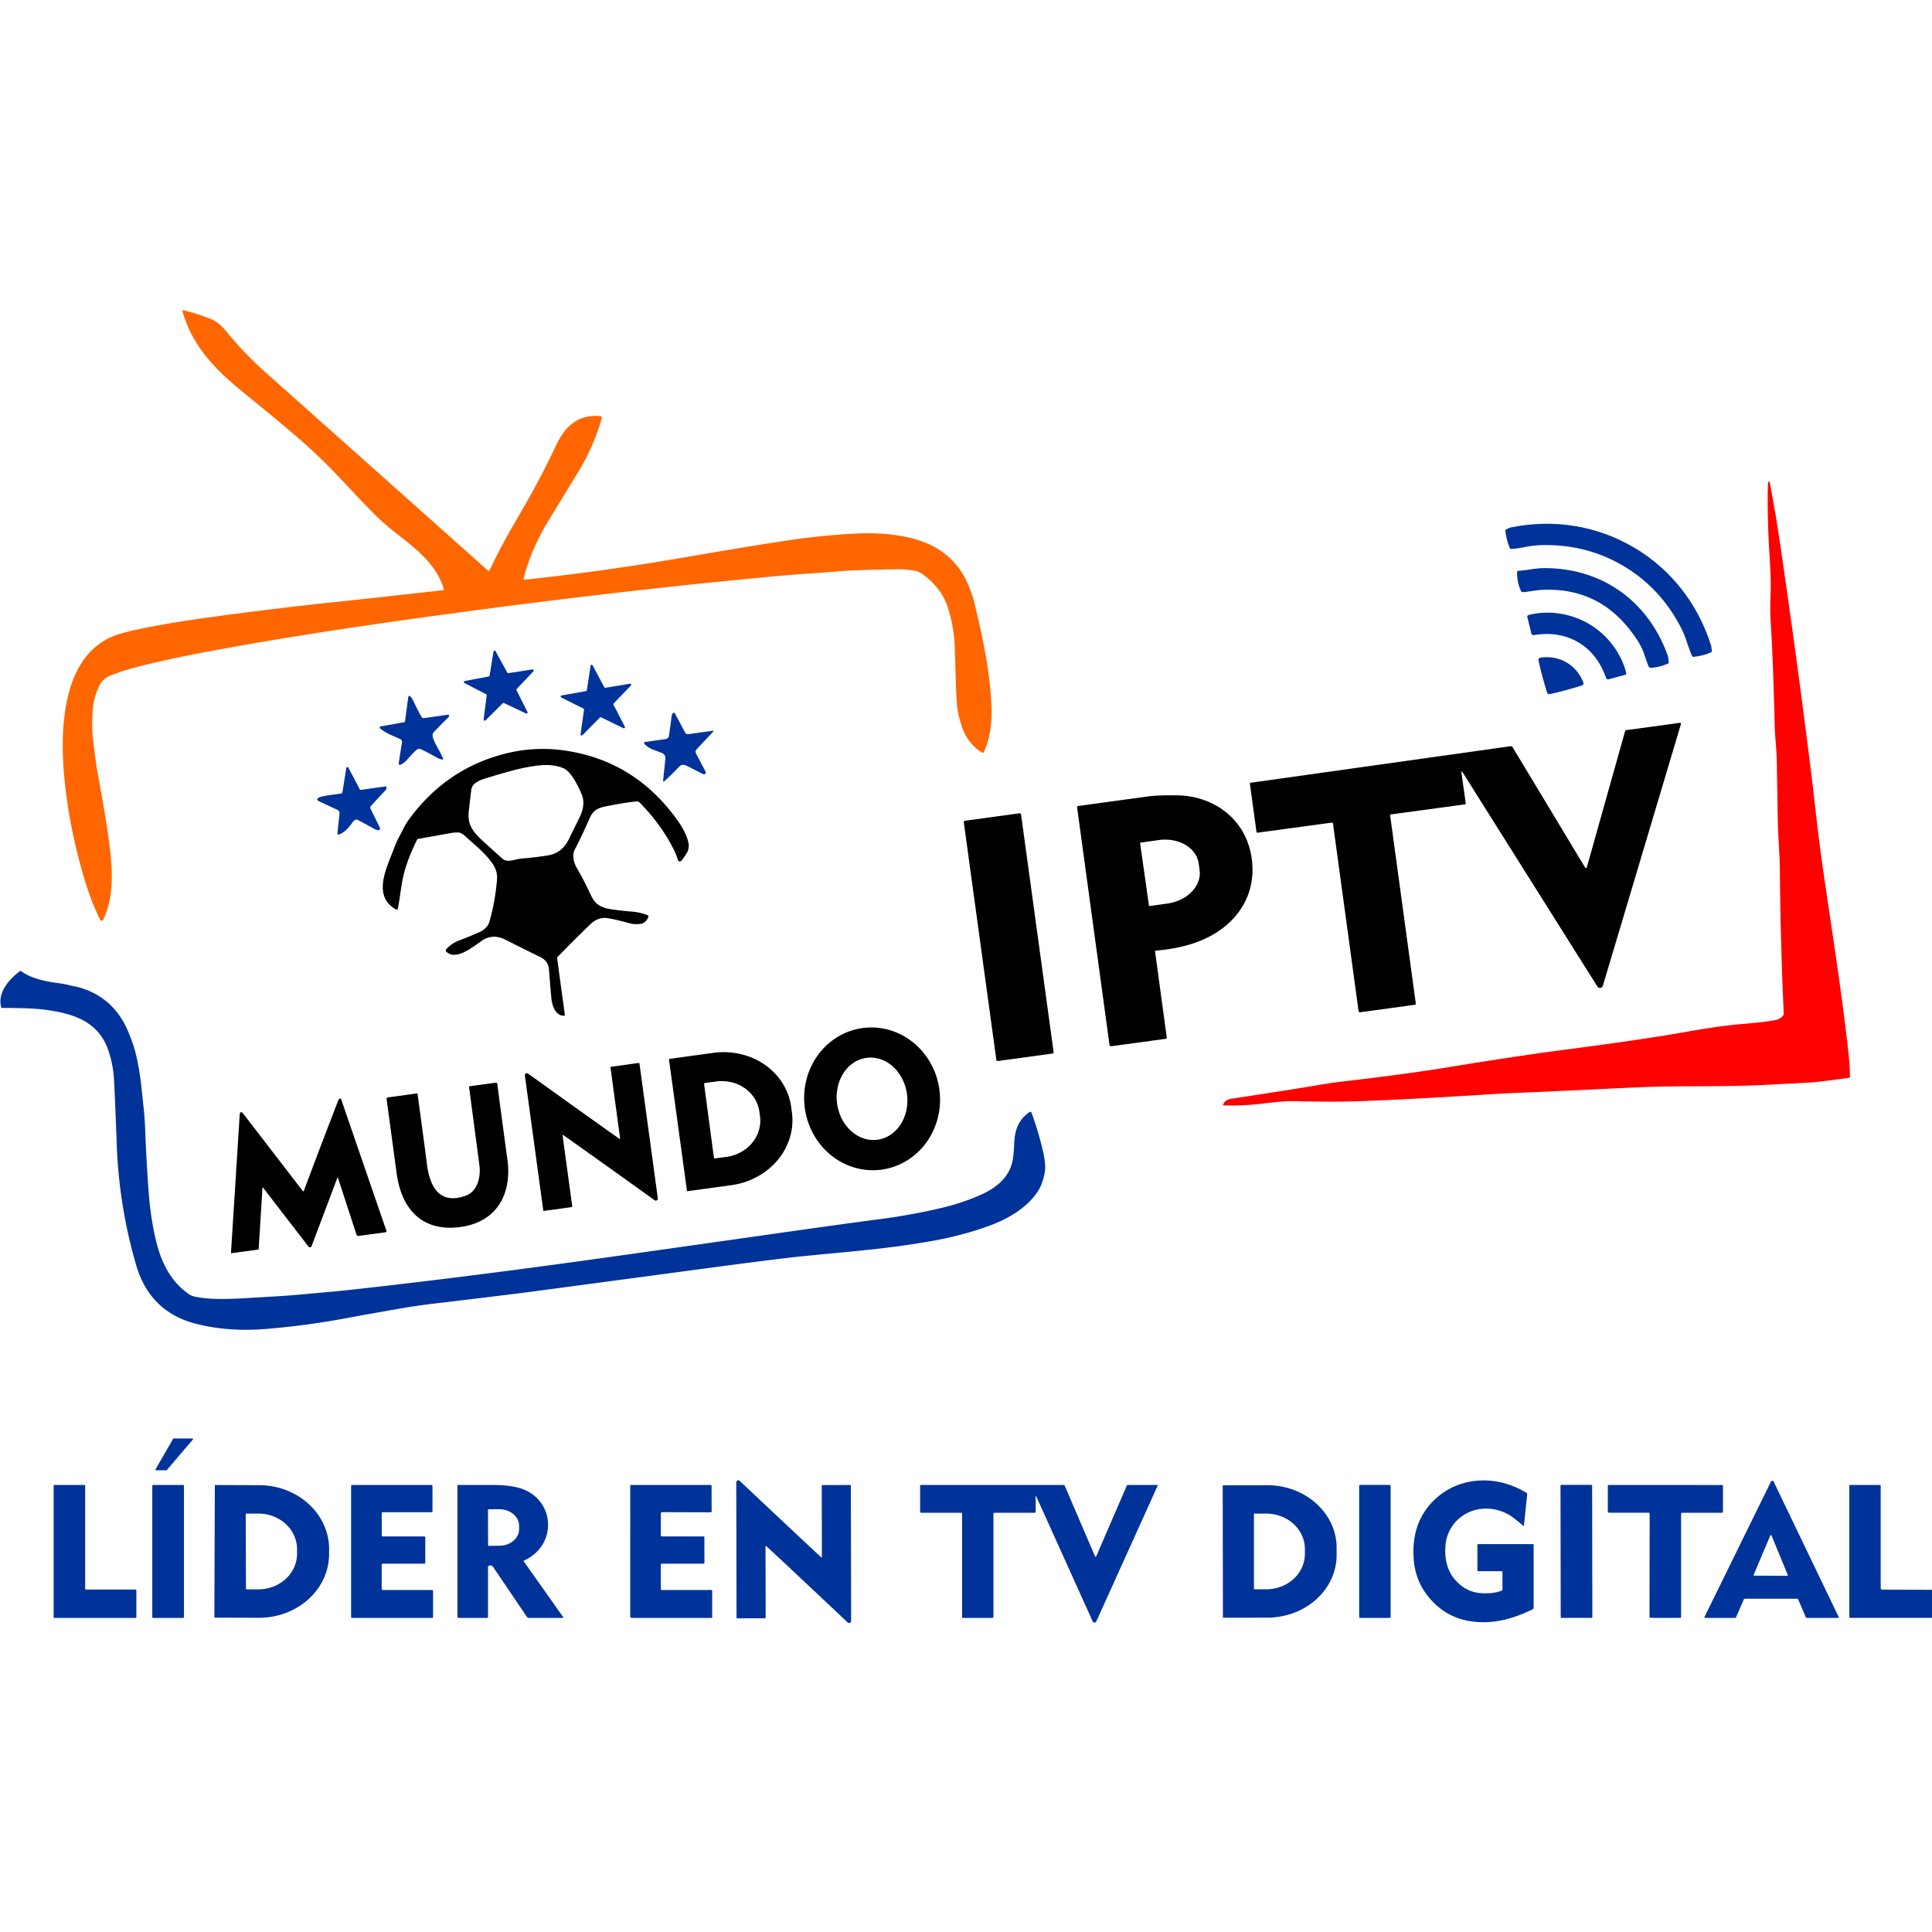
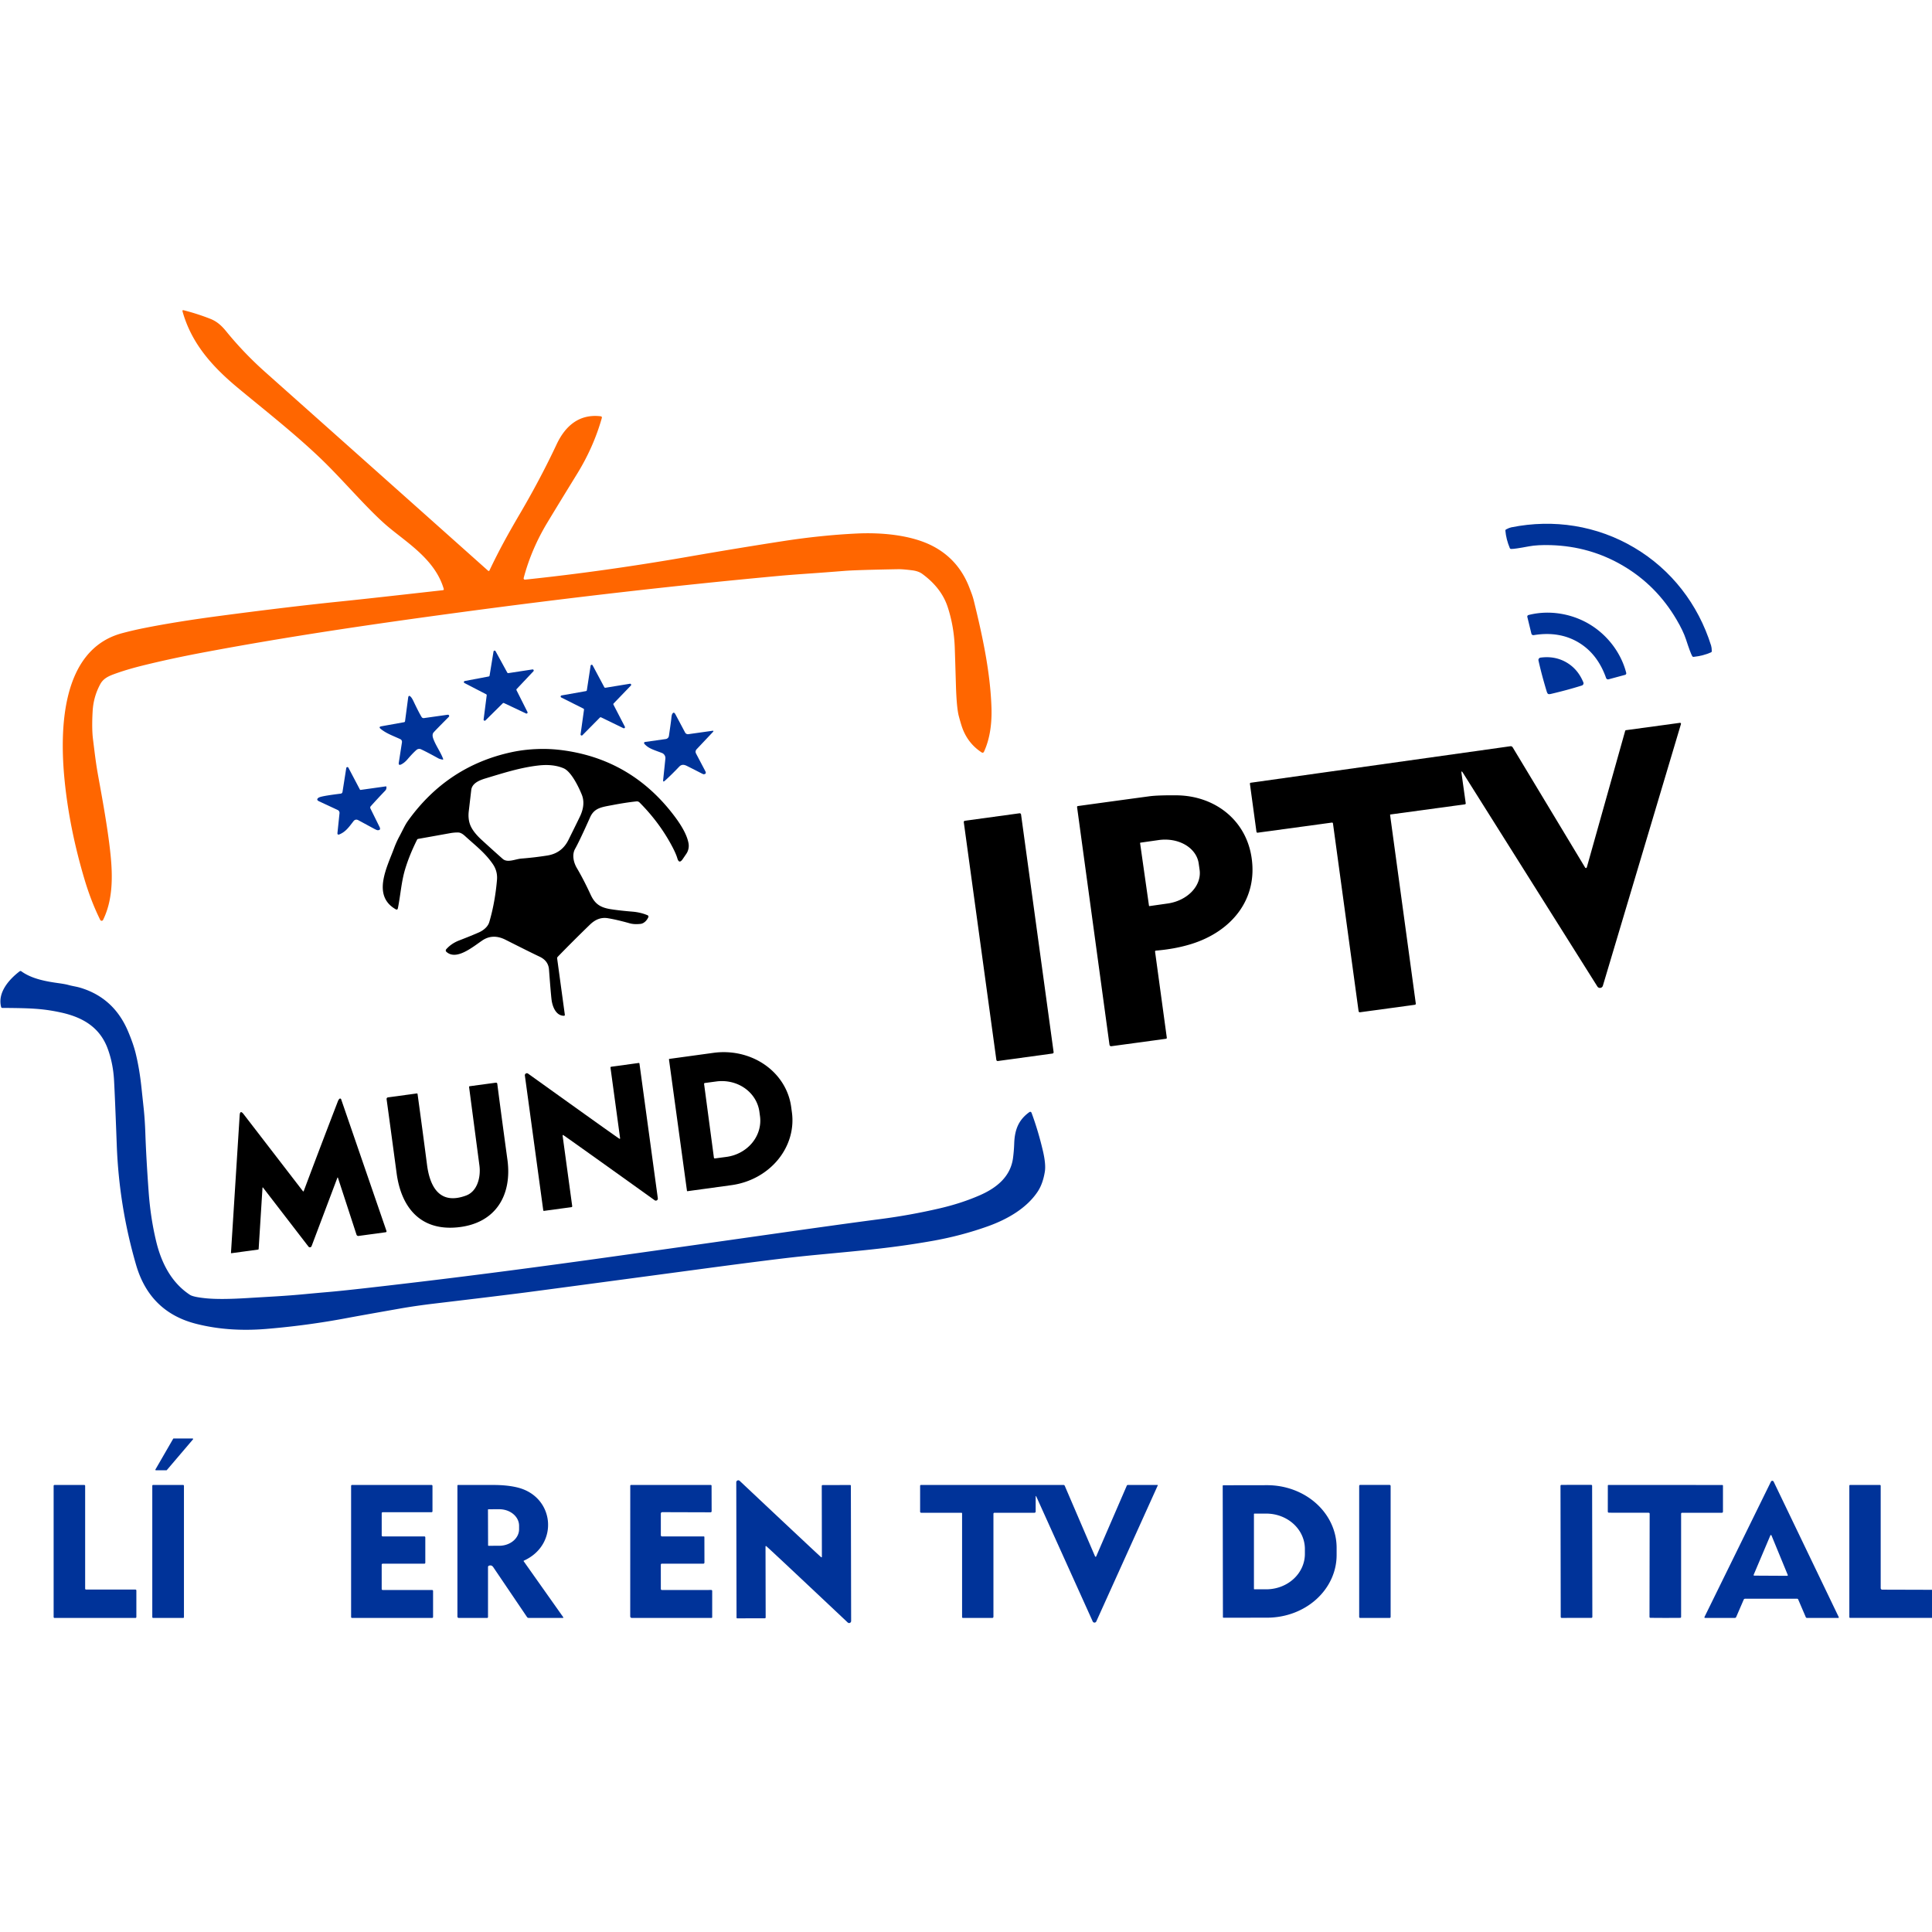
<svg xmlns="http://www.w3.org/2000/svg" viewBox="0.00 0.00 1080.00 1080.00" version="1.1">
  <path d="M 272.88 319.07   A 0.46 0.46 0.0 0 0 273.60 318.92   C 278.93 307.71 283.65 299.09 290.95 286.65   Q 302.14 267.55 311.14 248.42   C 315.89 238.29 323.61 231.29 335.68 232.69   Q 336.67 232.80 336.40 233.75   Q 331.80 249.95 322.61 264.88   Q 311.31 283.24 305.84 292.34   Q 296.95 307.15 292.74 323.12   A 0.72 0.72 0.0 0 0 293.51 324.02   Q 337.75 319.38 384.30 311.29   Q 413.16 306.27 438.19 302.42   Q 459.08 299.21 478.74 298.25   C 492.53 297.57 509.41 298.99 521.49 305.30   Q 535.94 312.86 541.94 328.63   C 542.99 331.39 543.70 333.08 544.35 335.70   C 549.31 355.83 553.58 375.79 554.24 395.60   C 554.50 403.49 553.63 412.54 550.02 420.29   A 0.84 0.84 0.0 0 1 548.81 420.64   Q 541.41 415.85 538.16 407.50   Q 537.31 405.30 536.00 400.40   Q 534.74 395.70 534.36 382.74   Q 533.93 368.10 533.72 362.01   Q 533.29 350.09 529.76 339.31   Q 526.27 328.65 515.54 320.80   Q 513.45 319.27 510.06 318.83   Q 504.69 318.14 502.03 318.19   Q 478.41 318.61 471.93 319.14   Q 461.44 319.98 453.99 320.50   Q 441.80 321.34 436.05 321.87   Q 349.22 329.88 255.35 342.55   C 205.80 349.24 160.59 355.92 114.53 364.56   Q 95.64 368.10 79.77 372.04   Q 70.62 374.30 63.62 376.89   C 60.66 377.99 57.77 379.30 56.08 382.40   Q 52.26 389.41 51.79 397.50   Q 51.23 407.27 51.99 413.27   C 52.83 419.95 53.43 425.43 54.55 431.88   C 56.05 440.46 60.13 461.40 61.79 477.72   C 63.08 490.36 63.02 503.24 57.62 514.24   A 0.89 0.89 0.0 0 1 56.03 514.24   Q 50.94 503.97 47.24 491.57   Q 38.83 463.36 36.12 436.31   C 33.37 408.78 33.79 363.21 68.22 353.97   Q 74.23 352.36 80.34 351.14   Q 98.32 347.54 122.35 344.36   Q 161.77 339.13 191.23 336.13   Q 191.70 336.08 198.73 335.34   Q 209.64 334.19 247.63 329.92   A 0.52 0.52 0.0 0 0 248.07 329.25   C 243.08 312.08 226.12 302.59 215.30 293.04   C 204.35 283.37 191.26 267.83 179.42 256.47   C 164.48 242.12 146.39 228.02 132.72 216.62   C 118.51 204.77 107.03 191.91 102.05 174.12   Q 101.80 173.21 102.71 173.44   Q 110.36 175.39 117.56 178.22   C 121.18 179.64 123.79 181.94 126.46 185.23   Q 136.35 197.39 148.36 208.08   Q 222.59 274.18 272.88 319.07   Z" fill="#ff6600" />
-   <path d="M 996.65 567.84   A 2.08 2.03 -27.2 0 0 997.12 566.43   Q 995.32 527.15 994.96 487.11   C 994.87 477.17 993.93 467.34 993.77 457.45   Q 993.51 441.40 993.23 425.35   C 993.12 418.58 992.20 411.86 992.05 405.11   Q 991.20 368.67 989.80 347.31   Q 989.40 341.14 989.78 331.69   C 990.16 322.00 989.02 309.59 988.66 301.09   Q 987.92 284.12 988.27 271.50   Q 988.31 270.27 988.34 270.18   Q 988.97 267.96 989.41 270.31   Q 992.55 286.86 994.91 302.79   Q 1004.08 364.91 1012.60 433.22   Q 1013.30 438.77 1014.90 453.08   Q 1017.10 472.68 1020.31 494.49   C 1025.11 527.06 1030.11 558.89 1033.48 590.26   Q 1034.05 595.55 1034.12 601.94   Q 1034.13 602.45 1033.62 602.52   Q 1016.14 604.92 1011.25 605.18   Q 1000.48 605.74 986.98 606.44   C 962.83 607.67 938.99 606.79 915.51 607.83   C 895.78 608.69 872.66 609.92 850.09 610.83   Q 840.80 611.21 833.49 611.67   Q 785.73 614.71 758.20 615.62   Q 744.53 616.06 722.81 615.55   Q 717.80 615.43 706.33 616.84   C 698.37 617.82 691.76 618.12 684.10 617.89   A 0.42 0.42 0.0 0 1 683.74 617.28   Q 685.06 614.71 688.26 614.23   Q 722.73 608.99 734.02 607.04   Q 744.05 605.31 750.75 604.54   Q 785.40 600.56 811.53 596.28   Q 848.84 590.17 875.26 586.73   Q 918.65 581.07 941.47 577.00   Q 961.40 573.45 973.99 572.42   C 981.10 571.83 987.88 571.11 992.24 570.28   Q 995.09 569.74 996.65 567.84   Z" fill="#ff0000" />
  <path d="M 913.52 306.11   C 934.34 318.42 949.29 337.83 956.51 360.87   Q 956.88 362.07 956.90 363.95   Q 956.91 364.48 956.43 364.69   Q 952.04 366.63 946.77 367.19   Q 946.24 367.24 945.97 366.79   Q 945.00 365.17 942.45 357.35   Q 940.92 352.68 937.16 346.30   Q 925.98 327.30 907.46 316.35   Q 888.95 305.39 866.92 304.73   Q 859.52 304.51 854.69 305.41   Q 846.60 306.94 844.72 306.87   Q 844.19 306.85 843.98 306.36   Q 841.94 301.47 841.52 296.69   Q 841.48 296.17 841.95 295.92   Q 843.60 295.04 844.84 294.78   C 868.50 290.02 892.71 293.79 913.52 306.11   Z" fill="#003399" />
-   <path d="M 921.46 372.27   Q 921.00 371.18 918.71 364.56   Q 917.17 360.09 912.02 353.25   Q 893.17 328.18 861.92 329.75   C 858.15 329.93 854.69 330.81 851.30 331.03   A 1.03 1.02 -14.7 0 1 850.30 330.45   Q 847.88 325.36 848.10 319.68   A 0.58 0.57 -1.1 0 1 848.63 319.13   C 853.46 318.79 858.20 317.63 862.87 317.59   C 895.26 317.32 921.33 335.85 932.27 366.45   Q 932.57 367.28 932.83 370.27   Q 932.87 370.75 932.43 370.94   Q 927.84 372.92 923.20 373.33   Q 921.94 373.43 921.46 372.27   Z" fill="#003399" />
  <path d="M 888.35 348.84   C 898.30 354.73 906.15 364.70 909.07 376.15   A 0.91 0.90 75.5 0 1 908.43 377.25   L 899.20 379.74   A 1.15 1.14 -17.2 0 1 897.82 379.02   Q 893.04 365.43 882.30 359.07   Q 871.55 352.71 857.34 355.05   A 1.15 1.14 78.5 0 1 856.05 354.18   L 853.79 344.89   A 0.91 0.90 -14.2 0 1 854.44 343.80   C 865.89 340.86 878.41 342.95 888.35 348.84   Z" fill="#003399" />
  <path d="M 284.18 376.28   L 297.65 374.22   A 0.61 0.61 0.0 0 1 298.19 375.24   L 288.84 385.15   A 0.61 0.61 0.0 0 0 288.74 385.85   L 294.86 398.02   A 0.61 0.61 0.0 0 1 294.06 398.84   L 281.74 393.02   A 0.61 0.61 0.0 0 0 281.05 393.14   L 271.37 402.72   A 0.61 0.61 0.0 0 1 270.34 402.21   L 272.07 388.70   A 0.61 0.61 0.0 0 0 271.74 388.08   L 259.64 381.83   A 0.61 0.61 0.0 0 1 259.80 380.69   L 273.19 378.16   A 0.61 0.61 0.0 0 0 273.68 377.66   L 275.88 364.21   A 0.61 0.61 0.0 0 1 277.02 364.02   L 283.56 375.97   A 0.61 0.61 0.0 0 0 284.18 376.28   Z" fill="#003399" />
  <path d="M 875.58 370.25   Q 882.02 373.96 885.10 381.43   A 1.33 1.33 0.0 0 1 884.27 383.21   Q 876.26 385.73 867.03 387.89   Q 865.86 388.17 865.41 387.91   Q 864.96 387.65 864.61 386.49   Q 861.85 377.43 860.02 369.23   A 1.33 1.33 0.0 0 1 861.14 367.62   Q 869.14 366.54 875.58 370.25   Z" fill="#003399" />
  <path d="M 338.44 384.46   L 352.11 382.22   A 0.61 0.61 0.0 0 1 352.65 383.25   L 343.04 393.22   A 0.61 0.61 0.0 0 0 342.94 393.93   L 349.30 406.23   A 0.61 0.61 0.0 0 1 348.49 407.06   L 336.03 401.01   A 0.61 0.61 0.0 0 0 335.33 401.13   L 325.59 410.98   A 0.61 0.61 0.0 0 1 324.55 410.46   L 326.46 396.74   A 0.61 0.61 0.0 0 0 326.13 396.11   L 313.75 389.90   A 0.61 0.61 0.0 0 1 313.92 388.75   L 327.56 386.33   A 0.61 0.61 0.0 0 0 328.06 385.82   L 330.15 372.12   A 0.61 0.61 0.0 0 1 331.29 371.93   L 337.81 384.15   A 0.61 0.61 0.0 0 0 338.44 384.46   Z" fill="#003399" />
  <path d="M 225.88 403.72   A 0.65 0.65 0.0 0 0 226.42 403.16   L 228.15 390.10   Q 228.44 387.94 230.02 390.01   Q 230.51 390.66 231.20 392.11   Q 234.10 398.23 235.68 400.81   A 1.30 1.30 0.0 0 0 236.96 401.42   L 250.30 399.54   A 0.70 0.70 0.0 0 1 250.89 400.72   Q 243.83 407.80 242.42 409.39   Q 241.32 410.63 242.28 413.13   C 243.81 417.14 246.32 420.44 247.70 424.18   Q 247.89 424.71 247.34 424.61   Q 245.75 424.32 244.97 423.88   Q 238.53 420.32 235.36 418.86   A 2.38 2.37 -52.8 0 0 232.82 419.21   Q 230.80 420.94 227.76 424.49   Q 226.14 426.38 224.31 427.30   Q 222.64 428.13 222.93 426.29   L 224.68 415.10   Q 224.91 413.69 223.60 413.10   C 219.08 411.07 215.87 409.92 212.84 407.48   Q 211.41 406.32 213.23 405.99   L 225.88 403.72   Z" fill="#003399" />
  <path d="M 384.05 428.19   C 382.47 427.41 381.06 427.12 379.62 428.63   Q 375.13 433.35 371.62 436.48   Q 370.56 437.43 370.71 436.01   L 371.95 424.09   A 3.07 3.06 -76.6 0 0 370.00 420.91   C 365.62 419.21 362.54 418.49 360.19 415.78   A 0.62 0.62 0.0 0 1 360.58 414.76   L 372.17 413.13   A 2.08 2.08 0.0 0 0 373.93 411.38   Q 375.11 403.37 375.28 401.59   Q 375.44 399.81 375.71 399.27   Q 376.60 397.49 377.60 399.37   L 382.98 409.49   A 1.79 1.78 71.8 0 0 384.79 410.41   L 398.14 408.53   Q 399.29 408.37 398.49 409.22   L 389.48 418.77   Q 388.40 419.92 389.14 421.32   L 394.26 431.05   Q 395.14 432.74 393.28 432.81   Q 393.13 432.81 391.98 432.22   Q 386.50 429.41 384.05 428.19   Z" fill="#003399" />
  <path d="M 817.81 432.05   Q 816.72 430.32 817.01 432.35   L 819.35 449.03   A 0.53 0.52 -8.7 0 1 818.90 449.63   L 777.34 455.29   Q 777.03 455.34 777.08 455.64   L 791.44 560.99   A 0.62 0.61 -8.5 0 1 790.92 561.68   L 760.26 565.86   A 0.72 0.71 -7.3 0 1 759.46 565.25   L 745.15 460.38   Q 745.07 459.75 744.45 459.84   L 703.04 465.48   A 0.60 0.59 -7.8 0 1 702.37 464.98   L 698.71 438.13   A 0.50 0.50 0.0 0 1 699.14 437.56   L 844.30 417.15   A 1.31 1.30 -19.2 0 1 845.60 417.77   L 886.10 484.98   A 0.52 0.52 0.0 0 0 887.04 484.85   L 908.49 408.55   A 0.52 0.51 3.5 0 1 908.91 408.18   L 939.07 404.07   A 0.54 0.54 0.0 0 1 939.66 404.76   L 896.01 551.05   A 1.70 1.70 0.0 0 1 892.95 551.47   L 817.81 432.05   Z" fill="#000000" />
  <path d="M 233.74 468.95   A 0.84 0.81 -80.9 0 0 233.15 469.39   Q 228.80 478.12 226.45 485.95   C 224.33 493.02 223.90 500.46 222.43 507.67   Q 222.19 508.86 221.14 508.25   C 207.88 500.60 216.33 484.85 220.27 474.20   Q 221.58 470.66 223.29 467.50   C 225.08 464.19 226.36 461.21 228.02 458.90   Q 250.00 428.23 285.99 420.47   Q 294.19 418.70 303.38 418.66   Q 311.50 418.62 320.63 420.39   Q 355.47 427.16 377.52 456.90   Q 383.83 465.42 384.90 471.45   A 8.00 7.97 57.4 0 1 383.62 477.34   L 381.64 480.24   Q 379.63 483.18 378.63 479.77   Q 377.75 476.77 374.84 471.50   Q 367.97 459.09 357.50 448.58   A 2.09 2.07 64.5 0 0 355.82 447.98   Q 349.96 448.59 342.54 450.01   C 336.35 451.19 332.25 451.56 329.87 456.88   Q 324.05 469.92 321.48 474.52   C 319.67 477.75 320.56 482.04 322.51 485.32   Q 326.21 491.58 330.17 500.13   C 332.61 505.41 335.63 507.34 341.56 508.27   Q 346.42 509.03 353.49 509.61   C 356.61 509.86 359.57 510.59 362.01 511.64   A 0.81 0.80 23.3 0 1 362.43 512.69   C 361.72 514.37 360.07 516.24 358.05 516.46   Q 354.51 516.84 352.03 516.14   Q 344.80 514.10 339.76 513.28   C 335.96 512.67 332.73 514.02 329.78 516.88   Q 320.35 526.01 311.80 534.83   Q 311.38 535.26 311.46 535.86   L 315.74 567.20   Q 315.82 567.83 315.18 567.82   C 310.80 567.78 308.87 562.77 308.36 559.11   Q 307.95 556.09 306.89 541.97   Q 306.52 537.08 301.65 534.79   Q 296.47 532.35 282.63 525.35   Q 275.47 521.73 269.54 525.77   C 264.00 529.55 255.00 537.09 249.51 532.05   A 1.01 1.00 42.3 0 1 249.44 530.65   Q 252.31 527.39 256.71 525.70   Q 263.67 523.01 267.71 521.22   C 269.97 520.22 272.68 518.24 273.50 515.48   C 275.88 507.50 277.20 499.15 277.82 491.82   Q 278.23 486.96 275.42 482.92   C 271.02 476.60 266.11 472.97 259.90 467.30   Q 257.84 465.41 256.16 465.37   Q 253.98 465.32 251.49 465.77   Q 239.82 467.88 233.74 468.95   Z   M 305.90 478.25   Q 314.08 476.97 317.76 469.53   Q 323.96 457.02 324.49 455.81   C 326.20 451.92 326.72 447.94 325.24 444.26   C 323.63 440.25 319.41 431.34 315.09 429.49   Q 309.19 426.97 300.94 427.92   C 290.86 429.07 281.40 432.11 271.37 435.14   C 267.52 436.30 263.82 438.03 263.42 441.70   Q 263.33 442.53 262.05 453.41   Q 261.46 458.43 263.29 462.14   Q 265.03 465.64 269.22 469.48   Q 276.20 475.87 281.02 480.12   C 283.70 482.48 288.08 480.21 291.51 479.94   Q 298.73 479.38 305.90 478.25   Z" fill="#000000" />
  <path d="M 201.63 441.56   L 215.67 439.59   Q 215.97 439.55 216.01 439.84   Q 216.17 441.11 215.34 441.98   Q 210.99 446.51 207.25 450.69   A 1.14 1.12 53.1 0 0 207.08 451.96   L 212.18 462.30   Q 213.11 464.18 211.00 464.08   Q 210.65 464.06 209.40 463.41   Q 208.46 462.92 200.36 458.53   Q 198.69 457.62 197.54 459.13   C 194.89 462.59 193.16 464.98 189.83 466.39   Q 188.49 466.96 188.65 465.52   L 189.79 454.59   A 1.79 1.78 15.6 0 0 188.77 452.79   L 178.40 447.96   Q 176.52 447.08 178.00 445.98   Q 178.45 445.64 179.72 445.33   Q 182.50 444.64 190.47 443.65   A 1.14 1.13 -89.0 0 0 191.46 442.69   L 193.56 429.35   A 0.64 0.64 0.0 0 1 194.76 429.15   L 201.17 441.33   A 0.45 0.44 71.2 0 0 201.63 441.56   Z" fill="#003399" />
  <path d="M 646.16 531.40   A 0.51 0.51 0.0 0 0 645.69 531.98   L 652.24 580.01   Q 652.32 580.61 651.73 580.69   L 621.41 584.82   Q 620.34 584.97 620.19 583.90   L 602.10 451.24   Q 602.02 450.66 602.60 450.58   Q 622.53 447.83 642.56 445.12   Q 647.19 444.50 657.75 444.59   C 678.56 444.79 696.19 457.85 699.56 478.90   C 703.41 502.96 688.13 520.76 666.14 527.65   Q 657.05 530.50 646.16 531.40   Z   M 637.32 471.33   L 642.29 506.30   A 0.25 0.25 0.0 0 0 642.57 506.51   L 652.75 505.06   A 20.31 16.10 -8.1 0 0 670.59 486.26   L 670.08 482.68   A 20.31 16.10 -8.1 0 0 647.71 469.60   L 637.53 471.05   A 0.25 0.25 0.0 0 0 637.32 471.33   Z" fill="#000000" />
  <rect rx="0.70" height="135.56" width="32.30" transform="translate(563.87,523.87) rotate(-7.8)" y="-67.78" x="-16.15" fill="#000000" />
  <path d="M 106.18 723.82   Q 108.02 725.03 115.01 725.74   Q 123.00 726.56 137.99 725.64   C 151.23 724.83 159.40 724.49 170.82 723.39   Q 176.30 722.87 184.00 722.20   Q 196.32 721.13 235.25 716.48   Q 282.27 710.88 342.01 702.51   C 418.38 691.81 459.95 685.66 492.44 681.43   Q 508.87 679.29 525.24 675.49   Q 537.56 672.63 547.88 668.09   C 557.00 664.07 564.92 657.83 566.29 647.29   Q 566.81 643.27 566.95 639.25   C 567.20 631.83 569.19 626.21 575.27 621.79   Q 576.27 621.07 576.70 622.22   Q 580.44 632.39 583.01 643.41   Q 584.73 650.84 584.08 654.91   Q 582.99 661.72 580.07 666.12   C 573.78 675.61 562.81 681.69 552.45 685.42   Q 537.20 690.90 520.52 693.80   C 499.28 697.51 484.10 698.85 457.47 701.37   Q 446.66 702.40 437.58 703.49   Q 419.33 705.70 390.99 709.51   Q 302.29 721.40 294.00 722.47   Q 280.28 724.25 242.87 728.70   Q 232.23 729.96 223.09 731.58   Q 199.75 735.70 194.26 736.74   Q 172.06 740.95 148.96 742.87   Q 127.74 744.64 109.60 740.01   Q 83.74 733.41 76.08 707.10   Q 66.54 674.34 65.27 640.09   Q 64.27 613.15 63.75 603.86   Q 63.22 594.34 60.17 586.12   C 55.70 574.07 45.98 568.59 34.06 565.99   C 23.63 563.71 16.44 563.54 1.31 563.43   Q 0.77 563.43 0.63 562.90   C -1.45 554.89 4.96 547.56 10.99 542.96   A 0.79 0.77 43.8 0 1 11.91 542.95   C 17.94 547.33 26.23 548.70 33.20 549.66   Q 36.54 550.13 38.26 550.61   C 40.50 551.24 42.67 551.48 44.99 552.18   Q 63.63 557.82 71.53 576.39   Q 74.53 583.43 75.88 588.97   Q 77.96 597.52 79.03 607.52   Q 80.36 619.98 80.42 620.54   Q 81.02 626.63 81.25 633.55   Q 81.72 647.19 83.08 666.04   Q 84.14 680.86 87.32 694.00   C 90.16 705.76 95.69 716.95 106.18 723.82   Z" fill="#003399" />
-   <path d="M 492.099 653.925   A 39.93 37.97 83.4 0 1 449.792 618.624   A 39.93 37.97 83.4 0 1 482.921 574.595   A 39.93 37.97 83.4 0 1 525.228 609.896   A 39.93 37.97 83.4 0 1 492.099 653.925   Z   M 490.484 637.122   A 23.09 19.71 82.5 0 0 507.011 611.657   A 23.09 19.71 82.5 0 0 484.456 591.337   A 23.09 19.71 82.5 0 0 467.929 616.803   A 23.09 19.71 82.5 0 0 490.484 637.122   Z" fill="#000000" />
  <path d="M 373.96 592.22   A 0.26 0.26 0.0 0 1 374.18 591.93   L 398.81 588.55   A 38.96 35.77 -7.8 0 1 442.26 618.71   L 442.68 621.78   A 38.96 35.77 -7.8 0 1 408.94 662.50   L 384.31 665.88   A 0.26 0.26 0.0 0 1 384.02 665.66   L 373.96 592.22   Z   M 393.59 605.95   L 399.08 647.15   A 0.49 0.49 0.0 0 0 399.63 647.57   L 406.09 646.71   A 21.60 20.03 -7.6 0 0 424.85 624.00   L 424.52 621.54   A 21.60 20.03 -7.6 0 0 400.46 604.54   L 394.01 605.40   A 0.49 0.49 0.0 0 0 393.59 605.95   Z" fill="#000000" />
  <path d="M 325.91 642.32   Q 316.82 635.83 315.06 634.65   Q 314.41 634.21 314.52 634.98   L 319.87 674.25   A 0.48 0.47 82.3 0 1 319.46 674.79   L 304.11 676.89   A 0.38 0.38 0.0 0 1 303.68 676.56   L 293.41 601.23   A 1.13 1.13 0.0 0 1 295.19 600.16   Q 321.42 618.96 335.22 628.80   Q 344.31 635.27 346.08 636.45   Q 346.73 636.89 346.62 636.12   L 341.27 596.85   A 0.48 0.47 82.3 0 1 341.68 596.31   L 357.03 594.21   A 0.38 0.38 0.0 0 1 357.46 594.54   L 367.73 669.87   A 1.13 1.13 0.0 0 1 365.95 670.94   Q 339.72 652.14 325.91 642.32   Z" fill="#000000" />
  <path d="M 277.06 605.24   Q 277.90 605.12 278.00 605.96   Q 279.96 621.27 283.65 648.26   C 286.36 668.08 277.14 683.99 255.74 686.09   C 234.96 688.13 224.27 674.92 221.71 655.83   Q 217.76 626.41 216.11 614.44   A 0.89 0.88 -8.0 0 1 216.87 613.44   L 233.00 611.24   A 0.37 0.37 0.0 0 1 233.42 611.56   Q 236.23 631.97 238.71 651.13   C 240.30 663.39 245.77 673.79 260.55 668.31   C 266.90 665.96 268.85 657.91 268.00 651.51   Q 267.75 649.63 262.22 607.67   Q 262.17 607.27 262.57 607.21   L 277.06 605.24   Z" fill="#000000" />
  <path d="M 188.56 658.48   L 174.18 696.59   A 1.01 1.01 0.0 0 1 172.43 696.85   L 147.10 663.96   Q 146.77 663.53 146.73 664.07   L 144.59 698.16   Q 144.57 698.48 144.25 698.52   L 129.36 700.55   A 0.22 0.21 87.8 0 1 129.12 700.32   L 133.97 623.54   Q 134.17 620.22 136.20 622.85   L 169.36 665.91   A 0.25 0.24 -53.5 0 0 169.78 665.84   Q 178.29 643.12 188.88 615.62   Q 189.23 614.72 189.74 614.25   A 0.59 0.59 0.0 0 1 190.70 614.49   L 216.05 688.15   A 0.52 0.51 -13.8 0 1 215.63 688.83   L 200.43 690.90   A 1.05 1.04 -12.9 0 1 199.29 690.19   L 188.95 658.49   Q 188.77 657.94 188.56 658.48   Z" fill="#000000" />
  <path d="M 93.02 821.90   L 87.17 821.90   A 0.31 0.31 0.0 0 1 86.90 821.43   L 96.81 804.27   A 0.31 0.31 0.0 0 1 97.08 804.12   L 107.64 804.12   A 0.31 0.31 0.0 0 1 107.87 804.63   L 93.25 821.79   A 0.31 0.31 0.0 0 1 93.02 821.90   Z" fill="#003399" />
-   <path d="M 839.22 878.30   L 826.46 878.30   A 0.59 0.59 0.0 0 1 825.87 877.71   L 825.87 863.58   A 0.43 0.42 0.0 0 1 826.30 863.16   L 856.98 863.16   A 0.33 0.32 0.0 0 1 857.31 863.48   L 857.31 898.76   Q 857.31 899.33 856.79 899.59   Q 843.37 906.24 831.56 906.77   Q 810.02 907.73 797.71 891.62   Q 790.71 882.46 790.16 870.00   Q 789.22 848.92 803.89 836.61   C 817.92 824.83 838.10 825.02 853.33 834.54   Q 853.77 834.81 853.71 835.32   L 851.90 852.76   Q 851.85 853.24 851.48 852.92   Q 848.65 850.49 846.35 848.70   C 841.18 844.70 834.52 842.72 828.00 843.47   C 817.36 844.70 808.95 852.98 808.05 863.82   C 807.36 872.16 809.26 879.66 815.53 885.29   Q 821.22 890.41 828.80 890.62   C 832.39 890.73 836.25 890.54 839.55 889.14   A 0.54 0.54 0.0 0 0 839.88 888.64   L 839.88 878.96   Q 839.88 878.30 839.22 878.30   Z" fill="#003399" />
  <path d="M 438.21 873.44   Q 430.09 865.85 428.51 864.45   Q 427.93 863.93 427.93 864.71   L 428.01 904.15   A 0.47 0.47 0.0 0 1 427.53 904.63   L 412.11 904.66   A 0.38 0.38 0.0 0 1 411.73 904.28   L 411.58 828.62   A 1.13 1.13 0.0 0 1 413.48 827.80   Q 436.86 849.82 449.18 861.34   Q 457.28 868.94 458.86 870.34   Q 459.45 870.86 459.44 870.08   L 459.37 830.64   A 0.47 0.47 0.0 0 1 459.84 830.17   L 475.26 830.13   A 0.38 0.38 0.0 0 1 475.64 830.51   L 475.79 906.17   A 1.13 1.13 0.0 0 1 473.89 906.99   Q 450.51 884.97 438.21 873.44   Z" fill="#003399" />
  <path d="M 1005.20 894.10   Q 1005.02 893.70 1004.59 893.70   L 975.55 893.70   Q 974.96 893.70 974.73 894.23   L 970.53 903.94   A 0.83 0.82 -77.7 0 1 969.78 904.43   L 953.32 904.43   Q 952.56 904.43 952.89 903.75   L 989.97 828.24   A 0.84 0.84 0.0 0 1 991.48 828.25   L 1027.83 903.89   Q 1028.09 904.43 1027.49 904.43   L 1010.14 904.43   Q 1009.63 904.43 1009.43 903.96   L 1005.20 894.10   Z   M 980.31 880.32   A 0.34 0.34 0.0 0 0 980.62 880.79   L 999.06 880.89   A 0.34 0.34 0.0 0 0 999.37 880.42   L 990.27 858.31   A 0.34 0.34 0.0 0 0 989.64 858.31   L 980.31 880.32   Z" fill="#003399" />
  <path d="M 76.23 889.09   L 76.23 903.94   A 0.51 0.51 0.0 0 1 75.72 904.45   L 30.49 904.45   A 0.51 0.51 0.0 0 1 29.98 903.94   L 29.98 830.61   A 0.51 0.51 0.0 0 1 30.49 830.10   L 47.09 830.10   A 0.51 0.51 0.0 0 1 47.60 830.61   L 47.60 888.07   A 0.51 0.51 0.0 0 0 48.11 888.58   L 75.72 888.58   A 0.51 0.51 0.0 0 1 76.23 889.09   Z" fill="#003399" />
  <rect rx="0.42" height="74.34" width="17.70" y="830.10" x="85.13" fill="#003399" />
-   <path d="M 120.09 830.36   A 0.23 0.23 0.0 0 1 120.32 830.13   L 144.91 830.22   A 39.20 35.69 0.2 0 1 183.98 866.04   L 183.97 868.80   A 39.20 35.69 0.2 0 1 144.65 904.35   L 120.06 904.27   A 0.23 0.23 0.0 0 1 119.83 904.04   L 120.09 830.36   Z   M 137.36 846.45   L 137.50 888.15   A 0.32 0.32 0.0 0 0 137.82 888.47   L 144.55 888.45   A 21.57 19.89 -0.2 0 0 166.05 868.48   L 166.05 865.92   A 21.57 19.89 -0.2 0 0 144.41 846.11   L 137.68 846.13   A 0.32 0.32 0.0 0 0 137.36 846.45   Z" fill="#003399" />
  <path d="M 213.91 888.82   L 241.55 888.82   A 0.54 0.54 0.0 0 1 242.09 889.36   L 242.09 903.91   A 0.54 0.54 0.0 0 1 241.55 904.45   L 196.81 904.45   A 0.54 0.54 0.0 0 1 196.27 903.91   L 196.27 830.63   A 0.54 0.54 0.0 0 1 196.81 830.09   L 241.22 830.09   A 0.54 0.54 0.0 0 1 241.76 830.63   L 241.76 844.81   A 0.54 0.54 0.0 0 1 241.22 845.35   L 213.92 845.35   A 0.54 0.54 0.0 0 0 213.38 845.89   L 213.38 858.32   A 0.54 0.54 0.0 0 0 213.92 858.86   L 237.21 858.86   A 0.54 0.54 0.0 0 1 237.75 859.40   L 237.75 873.58   A 0.54 0.54 0.0 0 1 237.21 874.12   L 213.91 874.12   A 0.54 0.54 0.0 0 0 213.37 874.66   L 213.37 888.28   A 0.54 0.54 0.0 0 0 213.91 888.82   Z" fill="#003399" />
  <path d="M 292.83 872.42   A 0.22 0.22 0.0 0 0 292.74 872.75   L 314.79 903.93   Q 315.14 904.43 314.53 904.43   L 295.54 904.43   A 1.14 1.13 72.7 0 1 294.60 903.93   Q 284.67 889.25 275.73 876.05   Q 274.79 874.67 273.30 875.25   Q 272.80 875.45 272.80 875.98   L 272.80 903.93   A 0.51 0.51 0.0 0 1 272.29 904.44   L 256.44 904.44   A 0.74 0.74 0.0 0 1 255.70 903.70   L 255.70 830.47   A 0.36 0.36 0.0 0 1 256.06 830.11   Q 263.37 830.08 276.00 830.11   Q 283.54 830.13 289.10 831.47   C 310.20 836.52 312.62 863.50 292.83 872.42   Z   M 272.78 843.94   L 272.84 863.86   A 0.25 0.25 0.0 0 0 273.10 864.11   L 279.14 864.09   A 11.07 9.24 -0.2 0 0 290.17 854.81   L 290.17 852.87   A 11.07 9.24 -0.2 0 0 279.06 843.67   L 273.02 843.69   A 0.25 0.25 0.0 0 0 272.78 843.94   Z" fill="#003399" />
  <path d="M 370.03 874.11   Q 369.39 874.11 369.40 874.75   L 369.41 888.20   A 0.64 0.64 0.0 0 0 370.05 888.84   L 397.60 888.81   A 0.52 0.52 0.0 0 1 398.12 889.33   L 398.12 904.06   A 0.40 0.39 0.0 0 1 397.72 904.45   L 353.19 904.44   A 0.89 0.88 0.3 0 1 352.30 903.55   L 352.32 830.54   A 0.44 0.44 0.0 0 1 352.76 830.10   L 397.31 830.10   A 0.46 0.46 0.0 0 1 397.77 830.56   L 397.81 844.79   A 0.60 0.60 0.0 0 1 397.21 845.39   L 370.20 845.31   A 0.80 0.79 -90.0 0 0 369.41 846.11   L 369.41 858.21   A 0.67 0.67 0.0 0 0 370.08 858.88   L 393.39 858.86   A 0.37 0.37 0.0 0 1 393.76 859.23   L 393.79 873.49   A 0.64 0.63 0.0 0 1 393.15 874.12   L 370.03 874.11   Z" fill="#003399" />
  <path d="M 578.95 836.79   L 578.95 844.97   A 0.67 0.66 90.0 0 1 578.29 845.64   L 555.91 845.64   A 0.57 0.57 0.0 0 0 555.34 846.21   L 555.34 903.80   A 0.64 0.64 0.0 0 1 554.70 904.44   L 538.27 904.44   A 0.46 0.46 0.0 0 1 537.81 903.98   L 537.81 845.98   A 0.34 0.34 0.0 0 0 537.47 845.64   L 514.92 845.64   A 0.57 0.57 0.0 0 1 514.35 845.07   L 514.35 830.57   A 0.48 0.47 0.0 0 1 514.83 830.10   L 594.50 830.10   A 0.77 0.76 78.2 0 1 595.20 830.56   L 612.14 870.03   A 0.35 0.35 0.0 0 0 612.78 870.03   L 629.89 830.48   A 0.64 0.63 -77.8 0 1 630.47 830.10   L 647.08 830.10   A 0.15 0.15 0.0 0 1 647.22 830.31   L 612.84 906.39   A 1.10 1.10 0.0 0 1 610.83 906.39   L 579.36 836.70   Q 578.95 835.81 578.95 836.79   Z" fill="#003399" />
  <path d="M 683.50 830.61   A 0.33 0.33 0.0 0 1 683.83 830.27   L 708.29 830.23   A 38.83 35.00 -0.1 0 1 747.18 865.16   L 747.18 869.22   A 38.83 35.00 -0.1 0 1 708.41 904.29   L 683.95 904.33   A 0.33 0.33 0.0 0 1 683.62 904.01   L 683.50 830.61   Z   M 700.96 846.38   L 700.96 888.16   A 0.27 0.27 0.0 0 0 701.23 888.43   L 707.84 888.43   A 21.60 19.78 -0.0 0 0 729.44 868.65   L 729.44 865.89   A 21.60 19.78 0.0 0 0 707.84 846.11   L 701.23 846.11   A 0.27 0.27 0.0 0 0 700.96 846.38   Z" fill="#003399" />
  <rect rx="0.53" height="74.36" width="17.58" y="830.08" x="759.79" fill="#003399" />
  <rect rx="0.50" height="74.36" width="17.68" transform="translate(881.23,867.23) rotate(-0.1)" y="-37.18" x="-8.84" fill="#003399" />
  <path d="M 930.97 830.09   Q 960.97 830.12 962.83 830.14   Q 963.15 830.14 963.15 830.47   L 963.15 844.99   Q 963.15 845.65 962.49 845.65   L 940.32 845.65   Q 939.75 845.65 939.75 846.21   L 939.75 903.84   Q 939.75 904.38 939.22 904.39   Q 937.10 904.43 930.92 904.43   Q 924.73 904.43 922.62 904.38   Q 922.08 904.37 922.08 903.83   L 922.17 846.20   Q 922.17 845.64 921.60 845.64   L 899.43 845.61   Q 898.77 845.60 898.77 844.94   L 898.79 830.42   Q 898.79 830.09 899.11 830.09   Q 900.97 830.07 930.97 830.09   Z" fill="#003399" />
  <path d="M 1080.00 888.71   L 1080.00 904.41   L 1034.24 904.42   A 0.45 0.44 -0.0 0 1 1033.79 903.98   L 1033.79 830.53   A 0.43 0.43 0.0 0 1 1034.22 830.10   L 1050.89 830.10   A 0.43 0.43 0.0 0 1 1051.32 830.53   L 1051.32 887.76   A 0.87 0.87 0.0 0 0 1052.19 888.63   L 1080.00 888.71   Z" fill="#003399" />
</svg>